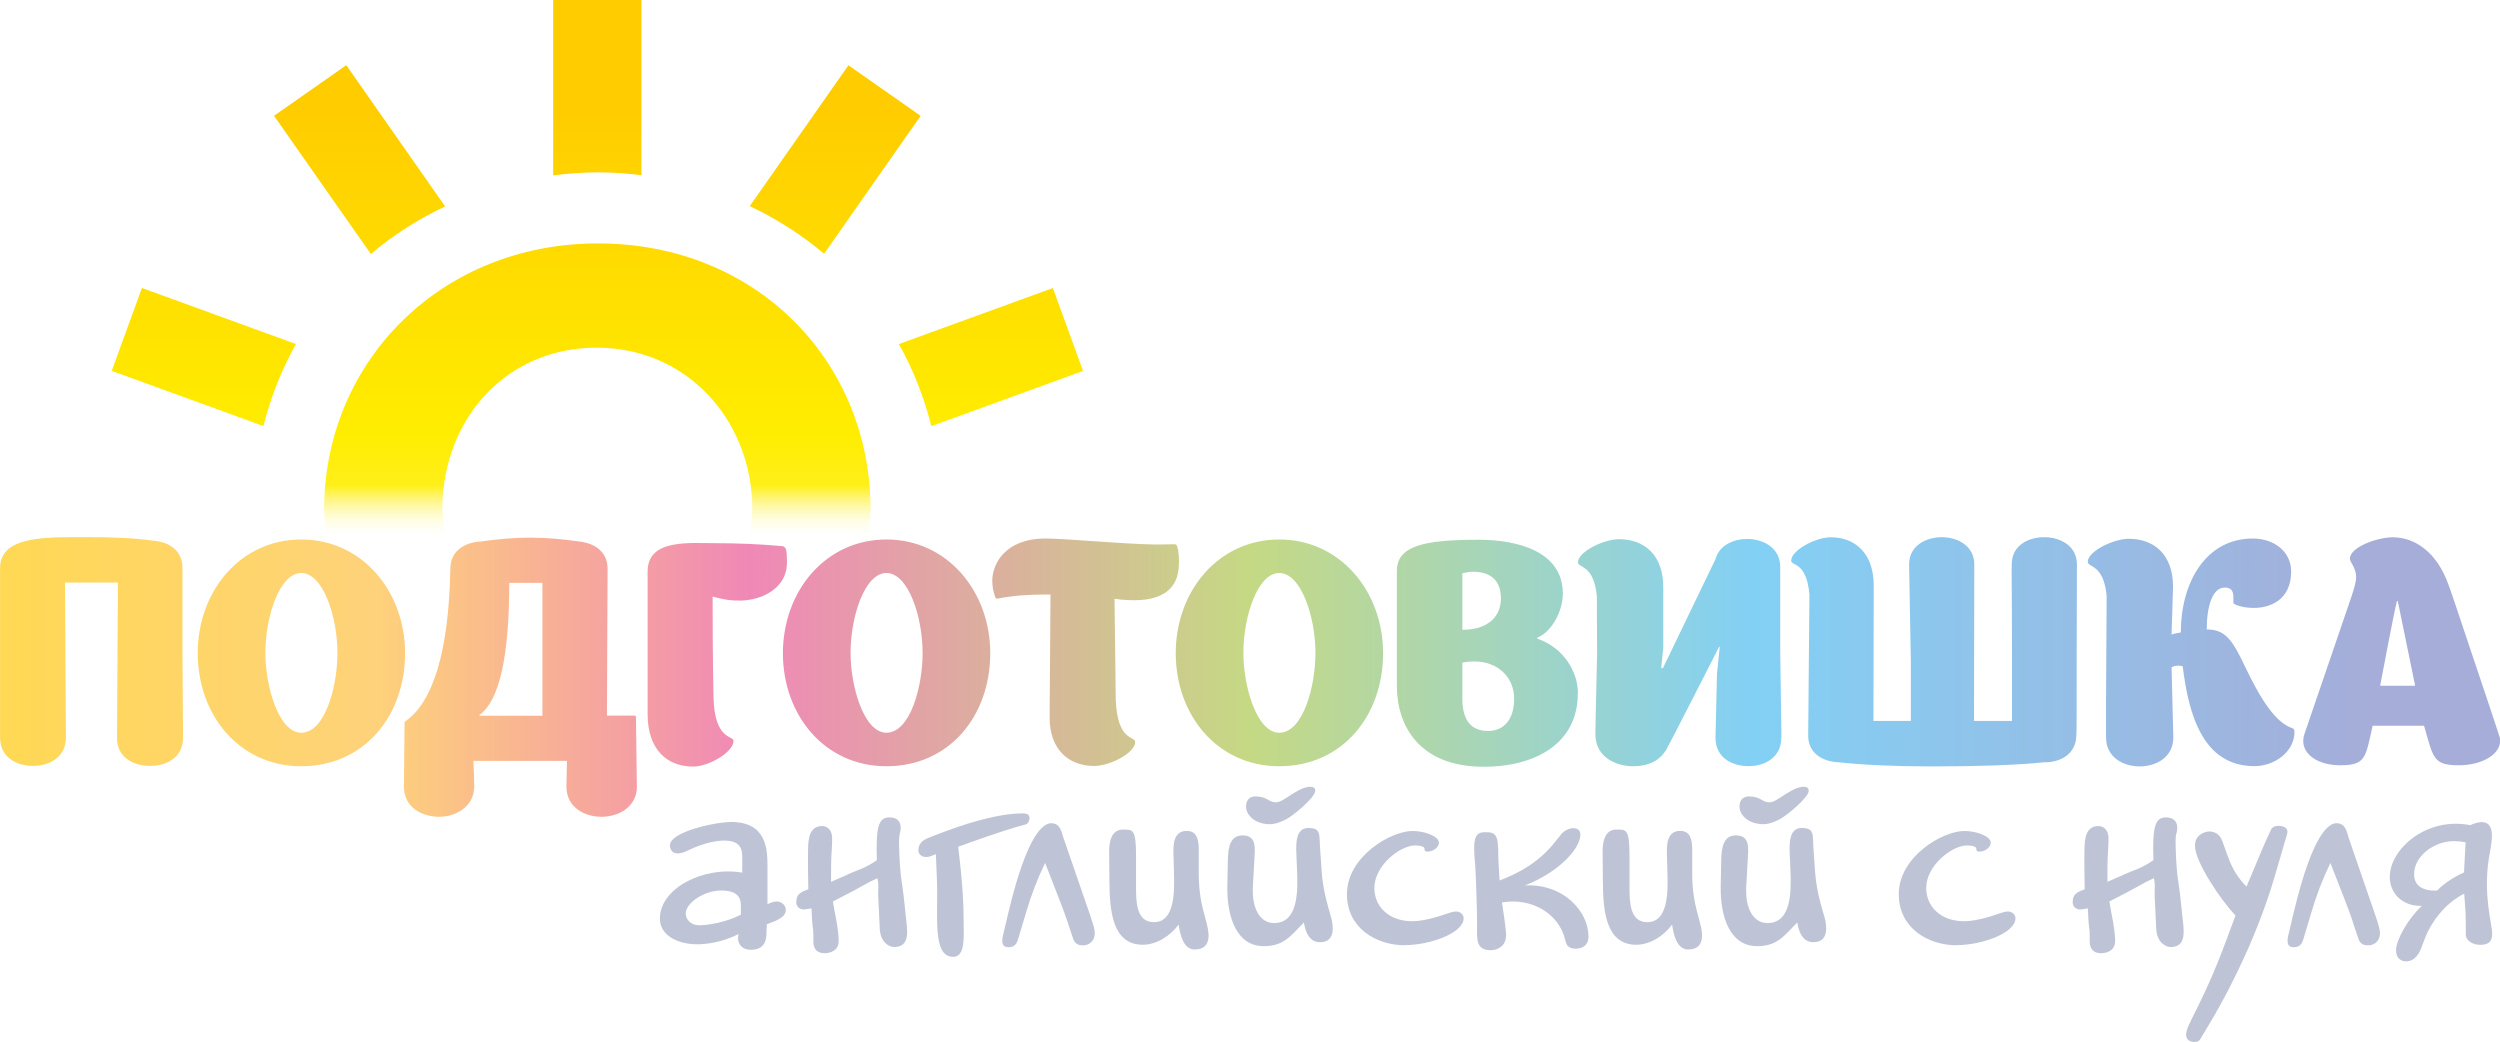
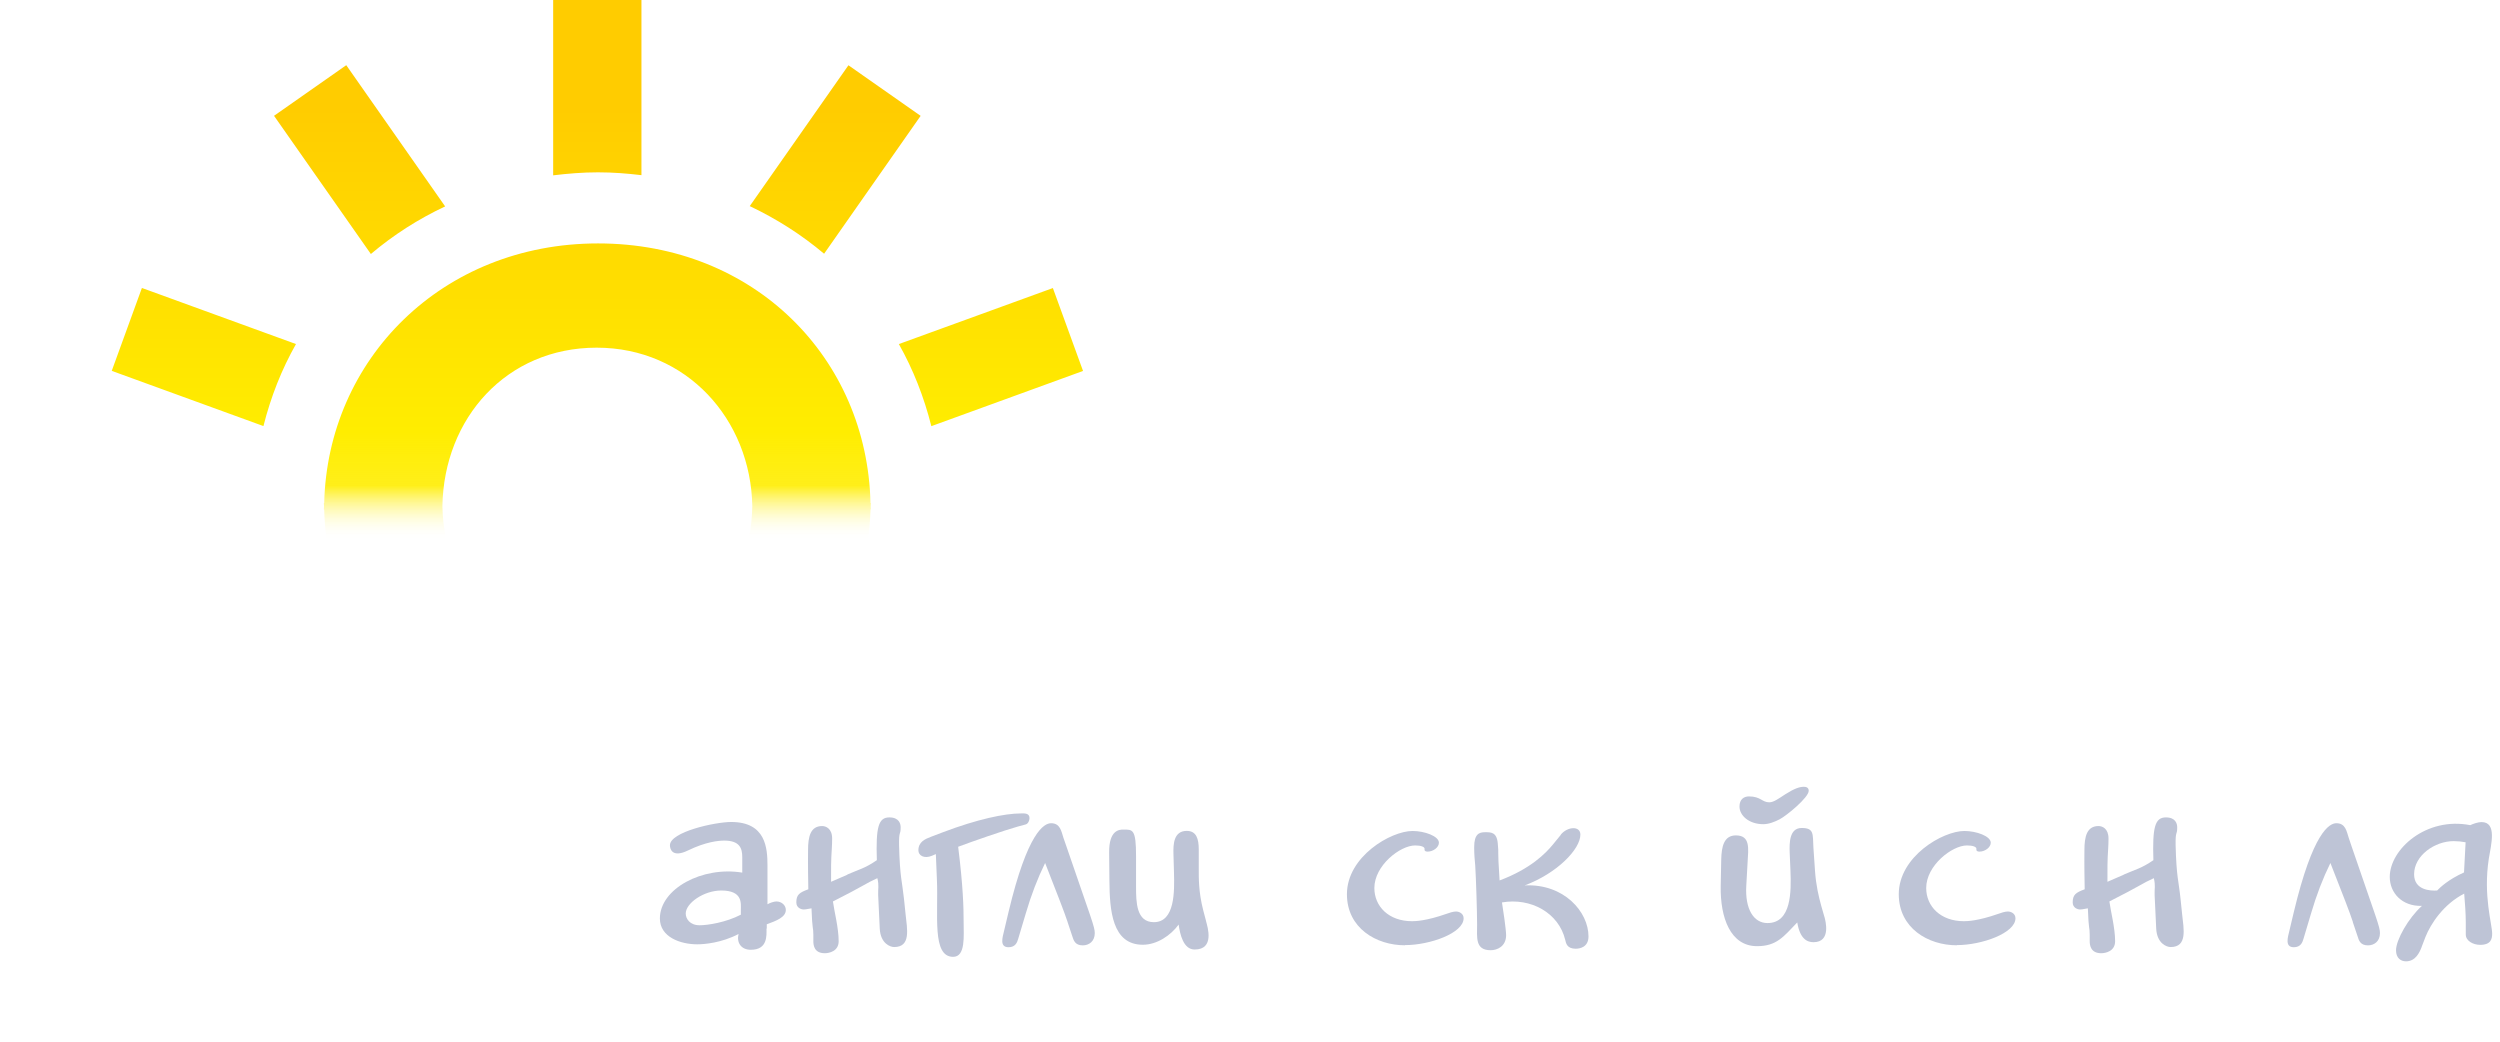
<svg xmlns="http://www.w3.org/2000/svg" id="_Слой_3" data-name="Слой 3" viewBox="0 0 283.46 118.14">
  <defs>
    <style> .cls-1 { fill: url(#_Безымянный_градиент_229); } .cls-2 { fill: #bec4d6; } .cls-3 { fill: url(#_Безымянный_градиент_16); } </style>
    <linearGradient id="_Безымянный_градиент_229" data-name="Безымянный градиент 229" x1="0" y1="76.75" x2="283.46" y2="76.75" gradientUnits="userSpaceOnUse">
      <stop offset="0" stop-color="#ffd854" />
      <stop offset=".15" stop-color="#fed27a" />
      <stop offset=".3" stop-color="#f088b6" />
      <stop offset=".5" stop-color="#c5d984" />
      <stop offset=".7" stop-color="#83d0f5" />
      <stop offset=".95" stop-color="#a5add8" />
    </linearGradient>
    <linearGradient id="_Безымянный_градиент_16" data-name="Безымянный градиент 16" x1="67.73" y1="61.2" x2="67.73" y2="0" gradientUnits="userSpaceOnUse">
      <stop offset="0" stop-color="#fff" stop-opacity="0" />
      <stop offset=".1" stop-color="#ffed00" stop-opacity=".9" />
      <stop offset=".2" stop-color="#ffed00" />
      <stop offset=".8" stop-color="#fc0" />
    </linearGradient>
  </defs>
  <g>
    <path class="cls-2" d="m86.91,105.29c0,.77.15,2.4-1.78,2.4-1.13,0-1.63-.85-1.39-1.79-1.93,1.01-3.88,1.17-4.68,1.17-1.93,0-4.24-.83-4.24-2.93,0-3.36,4.8-5.95,9.34-5.2v-1.76c0-1.01-.3-1.87-2.04-1.87-.65,0-2.08.13-4.12,1.12-1.75.85-2.04-.13-2.04-.59,0-1.52,5.13-2.64,6.94-2.64,3.94,0,4.12,2.96,4.12,4.96v4.37c.27-.16.74-.32,1.01-.32.59,0,1.07.43,1.07.96,0,.83-1.07,1.23-2.16,1.63v.48Zm-2.91-2.11c0-.75.24-2.21-2.22-2.21-1.99,0-4.03,1.44-4.03,2.61,0,.59.47,1.33,1.57,1.33.92,0,2.99-.32,4.68-1.2v-.53Z" />
    <path class="cls-2" d="m96.07,99.16c1.33-.59,1.99-.69,3.35-1.63-.12-3.76.18-4.85,1.42-4.85,1.1,0,1.28.72,1.28,1.12,0,.96-.21.32-.18,2.03.09,3.65.35,4.11.56,6.11l.18,1.73c.18,1.68.62,3.71-1.3,3.71-.44,0-1.54-.4-1.63-2.08l-.18-3.81c-.03-.8.12-1.01-.09-1.92-1.36.61-1.45.83-5.04,2.64.15,1.12.65,3.01.65,4.51,0,1.15-1.1,1.36-1.57,1.36-1.19,0-1.3-.88-1.3-1.36v-.72c0-.93-.12-.43-.21-3.01-.62.13-.83.13-.89.13-.24,0-.83-.16-.83-.8,0-.88.35-1.12,1.36-1.49-.06-3.09-.03-3.92-.03-4.45,0-1.52.27-2.72,1.6-2.72.41,0,1.13.27,1.13,1.41,0,.83-.06,1.39-.09,2.08-.03.43-.03,1.09-.03,2.83l1.84-.8Z" />
    <path class="cls-2" d="m115.4,93.72c-1.54.43-5.22,1.71-6.76,2.29.56,4.48.62,6.91.62,8.51s.24,3.97-1.19,3.97c-2.43,0-1.66-4.77-1.84-8.77l-.12-2.88-.44.19c-.89.37-1.54-.03-1.54-.61,0-.96.74-1.28,1.45-1.55l1.34-.51c3.88-1.47,6.99-2.13,8.83-2.13.33,0,.98-.08.98.53,0,.27-.15.64-.44.72l-.89.24Z" />
    <path class="cls-2" d="m121.05,104.54c-.39-1.17-1.04-2.83-2.55-6.69-.86,1.76-1.57,3.6-2.19,5.71l-.86,2.88c-.12.43-.33.96-1.1.96-1.04,0-.68-1.12-.5-1.87l.5-2.11c2.16-9.07,4.03-10.08,4.83-10.08,1.04,0,1.16.93,1.39,1.63l.36,1.04c2.85,8.32,3.2,9.07,3.2,9.79,0,.93-.65,1.39-1.36,1.39-.89,0-1.04-.59-1.19-1.04l-.53-1.6Z" />
    <path class="cls-2" d="m136.75,104.46c.18.67.98,3.2-1.3,3.2-1.27,0-1.66-1.73-1.81-2.83-.89,1.23-2.46,2.29-4.06,2.29-3.5,0-3.76-3.92-3.79-7.25l-.03-3.2c-.03-2.56,1.16-2.61,1.6-2.61,1.07,0,1.45-.08,1.45,3.01v3.49c0,1.73.03,4,2.02,4,2.4,0,2.34-3.49,2.28-5.65l-.06-2.11c-.03-1.09.03-2.59,1.51-2.59,1.1,0,1.36.91,1.36,2.13v2.16c0,1.04-.03,2.61.5,4.69l.33,1.25Z" />
-     <path class="cls-2" d="m150.92,103.98c.09.35.8,2.85-1.24,2.85-.74,0-1.54-.4-1.84-2.24-1.57,1.63-2.34,2.69-4.56,2.69-3.02,0-4.18-3.23-4.12-6.8l.06-3.01c.03-1.47.3-2.75,1.66-2.75,1.66,0,1.42,1.49,1.33,3.04l-.15,2.69c-.15,2.61.83,4.21,2.4,4.21,2.73,0,2.7-3.57,2.61-5.92l-.09-2.11c-.03-1.01-.06-2.75,1.36-2.75s1.24.67,1.33,2.19l.18,2.64c.12,1.71.41,2.93.71,4l.35,1.25Zm-6.94-10.53c-1.63,0-2.7-.99-2.7-2,0-.83.5-1.15,1.07-1.15,1.33,0,1.48.67,2.31.67.5,0,1.07-.43,1.81-.91,1.01-.64,1.6-.85,2.1-.85.18,0,.56.03.56.45,0,.77-2.52,2.83-3.29,3.23-.56.29-1.22.56-1.87.56Z" />
    <path class="cls-2" d="m159.3,107.18c-3.26,0-6.58-1.95-6.58-5.79,0-4.27,4.98-7.17,7.44-7.17,1.36,0,2.99.59,2.99,1.33,0,.53-.65,1.01-1.28,1.01-.18,0-.33-.05-.35-.19v-.16c-.03-.19-.39-.35-1.07-.35-1.69,0-4.62,2.27-4.62,4.83,0,2.08,1.63,3.76,4.27,3.76.39,0,1.6-.03,3.89-.83.3-.11.77-.27,1.1-.27s.86.21.86.77c0,1.68-3.82,3.04-6.64,3.04Z" />
    <path class="cls-2" d="m176.97,94.63c.77-.93,2.22-1.01,2.22,0,0,1.65-2.61,4.37-6.31,5.76,4.47-.21,7.23,3.01,7.23,5.79,0,1.25-1.04,1.39-1.45,1.39-1.01,0-1.1-.64-1.19-1.01-.74-3.07-3.91-4.8-7.17-4.24.12.72.47,3.09.47,3.71,0,1.28-1.01,1.71-1.75,1.71-1.78,0-1.54-1.44-1.54-2.93,0-1.41-.12-5.23-.21-6.64-.06-.67-.12-1.31-.12-1.97v-.16c0-1.47.56-1.68,1.22-1.68s1.33-.03,1.45,1.23c.15,1.55-.06.21.21,4.24,3.53-1.33,5.22-3.07,6.05-4.08l.89-1.09Z" />
-     <path class="cls-2" d="m192.7,104.46c.18.67.98,3.2-1.3,3.2-1.27,0-1.66-1.73-1.81-2.83-.89,1.23-2.46,2.29-4.06,2.29-3.5,0-3.77-3.92-3.79-7.25l-.03-3.2c-.03-2.56,1.16-2.61,1.6-2.61,1.07,0,1.45-.08,1.45,3.01v3.49c0,1.73.03,4,2.02,4,2.4,0,2.34-3.49,2.28-5.65l-.06-2.11c-.03-1.09.03-2.59,1.51-2.59,1.1,0,1.36.91,1.36,2.13v2.16c0,1.04-.03,2.61.5,4.69l.33,1.25Z" />
    <path class="cls-2" d="m206.87,103.98c.09.35.8,2.85-1.25,2.85-.74,0-1.54-.4-1.84-2.24-1.57,1.63-2.34,2.69-4.56,2.69-3.02,0-4.18-3.23-4.12-6.8l.06-3.01c.03-1.47.3-2.75,1.66-2.75,1.66,0,1.42,1.49,1.33,3.04l-.15,2.69c-.15,2.61.83,4.21,2.4,4.21,2.73,0,2.7-3.57,2.61-5.92l-.09-2.11c-.03-1.01-.06-2.75,1.36-2.75s1.25.67,1.33,2.19l.18,2.64c.12,1.71.42,2.93.71,4l.36,1.25Zm-6.94-10.53c-1.63,0-2.7-.99-2.7-2,0-.83.51-1.15,1.07-1.15,1.34,0,1.48.67,2.31.67.5,0,1.07-.43,1.81-.91,1.01-.64,1.6-.85,2.1-.85.18,0,.56.03.56.45,0,.77-2.52,2.83-3.29,3.23-.56.29-1.22.56-1.87.56Z" />
    <path class="cls-2" d="m221.87,107.18c-3.26,0-6.58-1.95-6.58-5.79,0-4.27,4.98-7.17,7.44-7.17,1.36,0,2.99.59,2.99,1.33,0,.53-.65,1.01-1.28,1.01-.18,0-.33-.05-.35-.19v-.16c-.03-.19-.39-.35-1.07-.35-1.69,0-4.62,2.27-4.62,4.83,0,2.08,1.63,3.76,4.27,3.76.39,0,1.6-.03,3.89-.83.3-.11.77-.27,1.1-.27s.86.21.86.77c0,1.68-3.82,3.04-6.64,3.04Z" />
    <path class="cls-2" d="m240.81,99.16c1.33-.59,1.99-.69,3.35-1.63-.12-3.76.18-4.85,1.42-4.85,1.1,0,1.28.72,1.28,1.12,0,.96-.21.32-.18,2.03.09,3.65.36,4.11.56,6.11l.18,1.73c.18,1.68.62,3.71-1.31,3.71-.44,0-1.54-.4-1.63-2.08l-.18-3.81c-.03-.8.12-1.01-.09-1.92-1.36.61-1.45.83-5.04,2.64.15,1.12.65,3.01.65,4.51,0,1.15-1.1,1.36-1.57,1.36-1.19,0-1.31-.88-1.31-1.36v-.72c0-.93-.12-.43-.21-3.01-.62.13-.83.13-.89.13-.24,0-.83-.16-.83-.8,0-.88.36-1.12,1.36-1.49-.06-3.09-.03-3.92-.03-4.45,0-1.52.27-2.72,1.6-2.72.42,0,1.13.27,1.13,1.41,0,.83-.06,1.39-.09,2.08-.03.43-.03,1.09-.03,2.83l1.84-.8Z" />
-     <path class="cls-2" d="m252.64,97.19c.44,1.23,1.04,2.29,2.08,3.33,1.16-2.72,1.66-4,2.13-5.04l.65-1.41c.24-.53,1.07-.51,1.51-.29.47.21.36.67.27.93l-1.36,4.64c-1.63,5.6-4.39,11.68-7.32,16.59l-.86,1.44c-.27.45-.35.77-.92.77-.44,0-.95-.21-.95-.83,0-1.2,1.75-3.15,4.56-10.72l1.04-2.8c-1.66-1.73-4.6-6.08-4.6-7.92,0-1.15,1.01-1.6,1.63-1.6.41,0,1.13.13,1.48,1.09l.65,1.81Z" />
    <path class="cls-2" d="m266.78,104.54c-.38-1.17-1.04-2.83-2.55-6.69-.86,1.76-1.57,3.6-2.19,5.71l-.86,2.88c-.12.43-.33.96-1.1.96-1.04,0-.68-1.12-.5-1.87l.5-2.11c2.17-9.07,4.03-10.08,4.83-10.08,1.04,0,1.16.93,1.39,1.63l.35,1.04c2.85,8.32,3.2,9.07,3.2,9.79,0,.93-.65,1.39-1.36,1.39-.89,0-1.04-.59-1.18-1.04l-.54-1.6Z" />
    <path class="cls-2" d="m274.58,107.37c-.24.61-.68,1.63-1.78,1.63-.56,0-1.13-.35-1.13-1.25,0-1.17,1.39-3.65,2.94-5.04-2.25.08-3.65-1.47-3.65-3.28,0-3.15,4.15-6.85,9.13-5.87.33-.16.89-.35,1.27-.35,1.78,0,1.1,2.51.83,4.16-.65,4.19.38,7.41.38,8.48,0,.59-.12,1.28-1.36,1.28-.8,0-1.63-.45-1.63-1.17v-1.39c0-.93-.09-2.24-.18-3.25-2.34,1.2-3.79,3.41-4.39,4.91l-.44,1.15Zm4.98-11.87c-.41-.08-.92-.13-1.36-.13-2.13,0-4.48,1.63-4.48,3.76,0,1.81,1.87,1.89,2.61,1.84.36-.37,1.28-1.25,3.05-2.05l.18-3.41Z" />
  </g>
-   <path class="cls-1" d="m20.76,83.62c0,2.31-1.93,3.22-3.73,3.22h-.03c-1.8,0-3.77-.92-3.73-3.22l.1-17.57h-6c.07,11.5.1,17.33.1,17.57,0,2.31-1.97,3.22-3.7,3.22h-.03c-1.8,0-3.73-.92-3.73-3.22v-19.23c0-3.63,5.15-3.49,9.8-3.49,2.95,0,5.53.1,7.83.44,1.59.17,3.05,1.12,3.05,3.05v9.46c.03,6.38.07,9.63.07,9.77Zm13.4,3.26c-7.02,0-11.74-5.8-11.74-12.82s4.82-12.89,11.74-12.89,11.77,5.9,11.77,12.89c0,7.09-4.61,12.82-11.77,12.82Zm0-3.8c2.71,0,4.1-5.29,4.1-9.02,0-4.21-1.66-9.09-4.1-9.09s-4.07,4.88-4.07,9.09c0,3.7,1.49,9.02,4.07,9.02Zm38.06,6.07c0,2.44-2.2,3.46-4,3.46h-.03c-1.8,0-3.97-.98-3.97-3.46l.07-2.88h-10.62c.07,1.05.1,2,.1,2.88,0,2.41-2.2,3.46-3.97,3.46h-.03c-1.8,0-4-.98-3.97-3.46l.07-7.19c0-.07.03-.14.07-.17l.1-.07c3.05-2.14,4.85-7.9,5.02-17.16v-.07c0-2.17,1.83-3.02,3.46-3.09,1.87-.27,3.73-.44,5.59-.44s3.7.17,5.56.44c1.66.17,3.22,1.09,3.22,3.09l-.07,16.65h3.15c.1,0,.14.07.14.2.07,5.05.1,7.66.1,7.8Zm-10.72-23.06h-3.76c0,8.38-1.12,13.36-3.39,14.99l.03.07h7.12v-15.06Zm22.42,2c-.95.03-1.7-.1-2.27-.24l-.85-.2c0,2.54,0,6.31.1,11.36.1,4.95,2.27,4.38,2.27,4.99,0,1.29-2.82,2.92-4.58,2.92-2.99,0-5.16-1.97-5.16-5.93v-16.21c0-3.7,4.75-3.19,7.7-3.19,2.51,0,5.09.1,7.63.34.34.17.47.2.47,1.87,0,1.29-.58,2.85-2.78,3.8-.75.31-1.59.47-2.54.51Zm16.59,18.79c-7.02,0-11.74-5.8-11.74-12.82s4.82-12.89,11.74-12.89,11.77,5.9,11.77,12.89c0,7.09-4.61,12.82-11.77,12.82Zm0-3.8c2.71,0,4.1-5.29,4.1-9.02,0-4.21-1.66-9.09-4.1-9.09s-4.07,4.88-4.07,9.09c0,3.7,1.49,9.02,4.07,9.02Zm33.15-19.16c0,2.17-1.09,4.14-5.09,4.14-.51,0-1.02-.03-1.42-.07l-.78-.1.14,11.5c.2,4.72,2.2,4.04,2.2,4.75,0,1.22-2.85,2.71-4.65,2.71-2.85,0-5.09-1.83-5.05-5.6l.1-13.84h-.64c-1.97,0-3.73.14-5.39.47-.1,0-.2-.07-.2-.1l-.03-.07s-.34-.81-.34-1.87c0-1.83,1.39-4.78,6.04-4.78,2.24,0,8.51.61,12.41.68l2.21-.03c.14,0,.24.07.27.17.1.27.24.61.24,2.04Zm11.39,22.96c-7.02,0-11.74-5.8-11.74-12.82s4.82-12.89,11.74-12.89,11.77,5.9,11.77,12.89c0,7.09-4.61,12.82-11.77,12.82Zm0-3.8c2.71,0,4.1-5.29,4.1-9.02,0-4.21-1.66-9.09-4.1-9.09s-4.07,4.88-4.07,9.09c0,3.7,1.49,9.02,4.07,9.02Zm33.85-4.48c0,5.97-5.19,8.34-10.65,8.34-7.39,0-9.87-4.71-9.87-9.19v-12.99c0-2.85,2.99-3.56,9.26-3.56,4.51,0,9.56,1.36,9.56,6.1,0,2.14-1.39,4.41-2.81,4.95-.07.07-.1.1-.1.14,0,.03.03.07.14.07,2.78.98,4.48,3.63,4.48,6.14Zm-13.09-7.19c2.98,0,4.37-1.56,4.37-3.56,0-2.17-1.32-3.02-3.15-3.02-.41,0-.81.07-1.22.17v6.41Zm5.87,7.83c0-2.54-1.93-4.24-4.51-4.24-.44,0-.88.03-1.36.14v4.38c.1,2.24,1.05,3.36,2.92,3.36s2.95-1.42,2.95-3.63Zm30.29,4.41c0,2.31-1.97,3.22-3.7,3.22h-.03c-1.8,0-3.73-.92-3.73-3.22l.17-7.26.31-3.05h-.07c-.68,1.32-5.22,10.28-6.1,11.87v-.03c-.75,1.12-1.97,1.7-3.66,1.7h-.03c-1.53,0-4.24-.78-4.24-3.66,0-.58.07-3.66.2-9.22-.03-3.6-.03-5.73-.03-6.38-.34-3.66-2.14-3.19-2.14-3.87,0-1.19,2.92-2.61,4.65-2.61,2.88,0,5.02,1.8,5.02,5.43v6.88l-.24,2.31h.2l5.97-12.38c.41-1.59,2.1-2.27,3.6-2.27,1.73,0,3.73.95,3.73,3.19v9.7c.1,6.17.14,9.39.14,9.67Zm33.45-.34v.03c0,2.21-1.87,3.09-3.53,3.09h-.07c-3.43.34-7.73.47-12.89.47-4.14,0-7.66-.17-10.48-.47-1.7-.07-3.46-.95-3.43-3.09l.14-15.94c-.34-3.8-2.07-3.19-2.07-3.83,0-1.15,2.71-2.65,4.51-2.65,2.75,0,4.85,1.83,4.85,5.46l-.03,15.36h4.24v-6.72c-.14-7.09-.2-10.78-.2-11.02,0-2.21,2.04-3.09,3.7-3.09h.03c1.63,0,3.66.88,3.66,3.09l-.03,17.74h4.31v-6.72c0-7.22-.07-10.89-.03-11.02,0-2.24,1.97-3.09,3.7-3.09h.03c1.63,0,3.66.88,3.66,3.09l-.03,11.02c0,5.53,0,8.28-.03,8.28Zm24.74-.34c0,2.31-2.31,3.9-4.54,3.9-5.83,0-7.46-5.8-8.14-11.33-.2-.03-.34-.07-.51-.07-.27,0-.54.07-.75.2.14,5.12.2,7.77.2,7.94,0,2.34-2.07,3.29-3.8,3.29h-.03c-1.73,0-3.8-.95-3.8-3.29v-4.1l.07-11.94c-.34-3.66-2.14-3.19-2.14-3.87,0-1.19,2.92-2.61,4.65-2.61,2.88,0,5.02,1.8,5.02,5.43l-.17,5.43c.17-.1.92-.2,1.05-.24,0-5.59,2.78-10.65,8.17-10.65,2.41,0,4.34,1.49,4.34,3.73,0,3.32-2.48,4.14-4.24,4.14-1.25,0-2.31-.37-2.31-.58v-.58c0-.58-.1-1.15-.98-1.15-1.36,0-2.04,2.04-2.04,4.75,2.07,0,2.88,1.15,4.24,4,2.27,4.78,3.83,6.65,5.53,7.22.1.07.17.17.17.37Zm23.31,1.05c0,1.49-2,2.75-4.68,2.75-2.95,0-2.88-.85-3.94-4.48h-5.83c-.81,3.59-.75,4.48-3.66,4.48-2.51,0-4.21-1.19-4.21-2.75,0-.24.03-.44.1-.68l5.36-15.67c.34-1.02.54-1.76.54-2.24,0-1.05-.71-1.7-.71-2.07,0-1.36,3.19-2.44,4.85-2.44,2.61,0,5.05,1.8,6.31,5.33.31.81.92,2.65,1.87,5.49l2.65,7.9c.81,2.44,1.22,3.66,1.22,3.7.1.24.14.47.14.68Zm-9.63-6.27l-1.97-9.6h-.1c-.34,1.32-1.76,8.89-1.9,9.6h3.97Z" />
  <path class="cls-3" d="m101.92,39.01l17.46-6.35,3.42,9.4-17.2,6.26c-.83-3.3-2.06-6.43-3.68-9.3Zm-3.18,18.76c0-.12-.02-.24-.02-.37,0-.12.02-.24.02-.36h-.04c-.37-16.41-13.15-29.44-30.89-29.44s-30.67,13.19-31.05,29.44h-.04c0,.12.02.24.02.37,0,.12-.02.24-.02.36h.04c.03,1.16.12,2.31.27,3.43h13.57c-.26-1.23-.42-2.5-.44-3.81.17-9.99,7.28-17.97,17.49-17.97s17.48,8.14,17.65,17.98c-.02,1.3-.17,2.57-.42,3.79h13.54c.15-1.13.25-2.27.28-3.43h.04Zm5.65-44.63l-8.19-5.74-11.19,15.97c3.06,1.45,5.89,3.26,8.43,5.4l10.95-15.64Zm-31.66,6.72V0h-10.01v19.88c1.67-.2,3.35-.34,5.08-.34s3.31.13,4.92.32Zm-39.17,19.15l-17.47-6.36-3.42,9.4,17.2,6.26c.83-3.3,2.06-6.42,3.69-9.3Zm16.91-15.61l-11.21-16.01-8.19,5.74,10.98,15.67c2.53-2.14,5.36-3.96,8.43-5.4Z" />
</svg>